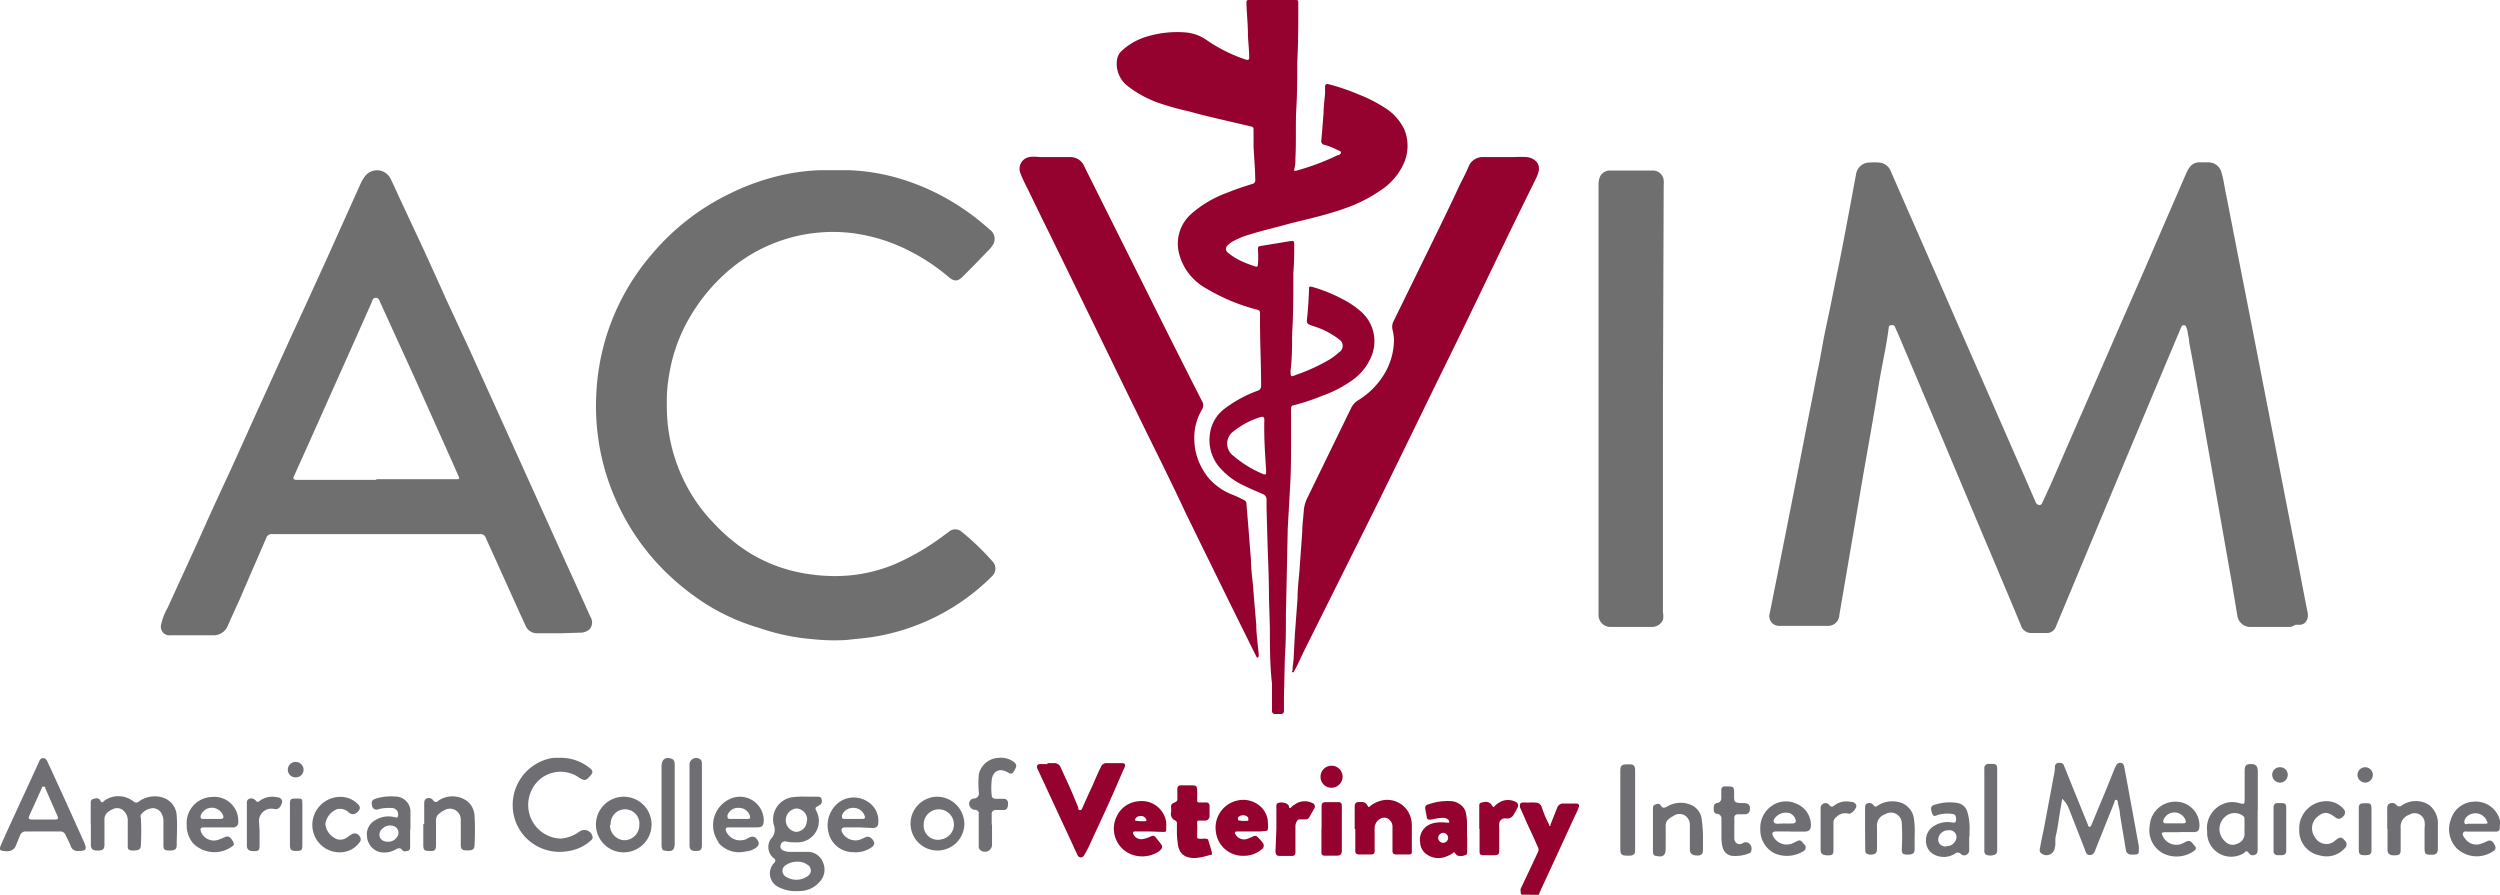
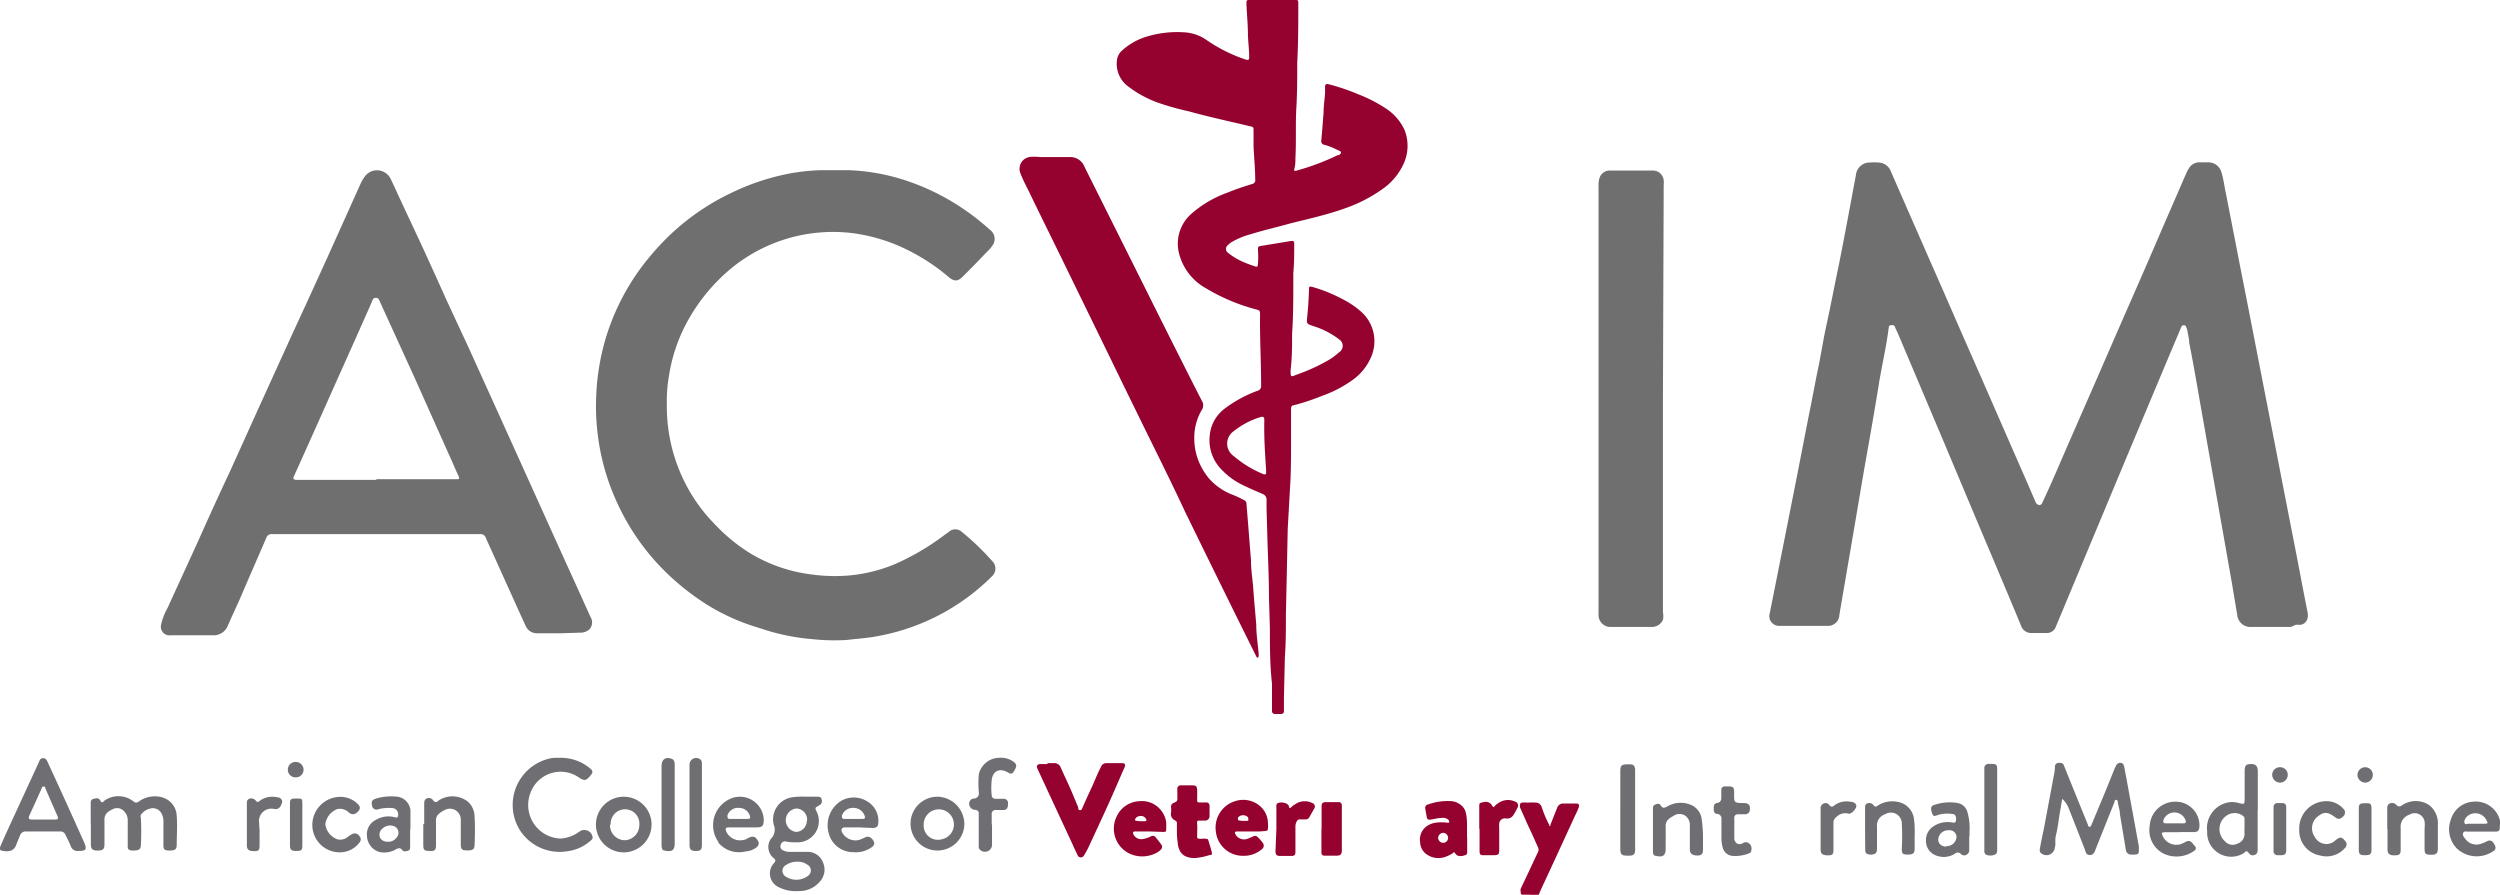
<svg xmlns="http://www.w3.org/2000/svg" viewBox="0 0 165.37 59.19">
  <defs>
    <style>.cls-1{fill:#6f6f6f;}.cls-2{fill:#960230;}.cls-3{fill:#6f6e73;}</style>
  </defs>
  <g id="Layer_2" data-name="Layer 2">
    <g id="Layer_1-2" data-name="Layer 1">
      <path class="cls-1" d="M151.54,41.47c-.87,0-1.74,0-2.61,0a.87.87,0,0,1-.94-.79c-.13-.75-.25-1.51-.38-2.26-.25-1.4-.49-2.79-.74-4.19q-.56-3.18-1.12-6.36c-.31-1.74-.6-3.49-.94-5.22,0-.25-.08-.49-.11-.74a1,1,0,0,0-.09-.27c0-.07-.08-.13-.17-.13a.19.19,0,0,0-.16.14l-.36.85q-2.07,4.92-4.13,9.85L136,41.43a.63.63,0,0,1-.67.44h-.91a.71.71,0,0,1-.74-.5c-.53-1.29-1.08-2.58-1.62-3.87-1.12-2.64-2.23-5.29-3.34-7.93l-3.15-7.45c-.07-.16-.15-.32-.22-.49s-.19-.12-.3-.11-.11.11-.12.19c-.16,1.29-.47,2.55-.67,3.84-.27,1.68-.57,3.36-.86,5s-.59,3.47-.89,5.21l-.84,4.91a.75.75,0,0,1-.82.73q-1.56,0-3.12,0a.65.65,0,0,1-.66-.86q.75-3.75,1.49-7.5c.43-2.15.84-4.31,1.27-6.46.13-.65.25-1.31.39-2,.22-1,.36-2,.58-3,.3-1.37.56-2.75.85-4.13.4-2,.75-3.93,1.12-5.9a.91.91,0,0,1,.93-.8,3.25,3.25,0,0,1,.54,0,.89.89,0,0,1,.82.55l1.08,2.47,1.68,3.83c.58,1.31,1.15,2.62,1.72,3.93l1.67,3.8,1.95,4.46c.5,1.14,1,2.28,1.49,3.42a.31.31,0,0,0,.25.2c.13,0,.17-.1.21-.19.43-.91.83-1.83,1.23-2.76.66-1.52,1.33-3.05,2-4.58s1.45-3.33,2.18-5c.92-2.09,1.84-4.2,2.74-6.3.44-1,.89-2.05,1.34-3.08a2.09,2.09,0,0,1,.19-.36.79.79,0,0,1,.74-.4c.18,0,.37,0,.56,0a.89.89,0,0,1,.86.68c.13.42.18.86.27,1.28.46,2.34.91,4.68,1.37,7,.63,3.21,1.25,6.42,1.88,9.63q.65,3.36,1.31,6.72c.29,1.48.57,3,.86,4.44.08.43-.07.73-.41.83a1.34,1.34,0,0,1-.35,0Z" />
      <path class="cls-1" d="M110,26.37V40.51A1.19,1.19,0,0,1,110,41a.79.79,0,0,1-.76.47h-2.65a.79.79,0,0,1-.85-.84V12.24a1.4,1.4,0,0,1,.06-.45.71.71,0,0,1,.69-.51h2.82a.72.72,0,0,1,.74.64,1.88,1.88,0,0,1,0,.34Z" />
      <path class="cls-1" d="M37.07,41.89c-.51,0-1,0-1.55,0a.81.81,0,0,1-.74-.47l-.39-.85-2.26-5a.35.35,0,0,0-.37-.24H20.64c-.88,0-1.75,0-2.63,0a.37.37,0,0,0-.4.26c-.57,1.32-1.15,2.64-1.73,4-.27.61-.56,1.21-.82,1.82a1,1,0,0,1-1,.61H11.37a1.17,1.17,0,0,1-.26,0,.57.57,0,0,1-.46-.67,3.88,3.88,0,0,1,.43-1.13l2.05-4.48q1-2.25,2.06-4.51c.72-1.58,1.43-3.17,2.15-4.75l1.86-4.09q1.22-2.64,2.42-5.28l2.25-5a2.65,2.65,0,0,1,.23-.39,1,1,0,0,1,1.74.11c.23.47.44.95.66,1.42L28,16.46c.5,1.09,1,2.19,1.49,3.29L31,23l1.65,3.64,1.47,3.25,1.78,3.94,1.47,3.25c.57,1.24,1.13,2.49,1.69,3.73a.68.68,0,0,1-.07.82.9.9,0,0,1-.64.22ZM24.89,31.7h5.35c.13,0,.16-.05.11-.17-.13-.28-.25-.55-.37-.83L27.43,25,25.15,20c-.06-.13-.1-.31-.3-.3s-.21.18-.27.31q-1.06,2.4-2.14,4.8c-1,2.24-2,4.49-3,6.7-.08.17,0,.22.14.23h5.32Z" />
      <path class="cls-1" d="M44.11,26.8A11.17,11.17,0,0,0,46,33.11a10.64,10.64,0,0,0,1.2,1.48,11.62,11.62,0,0,0,2.41,2,10.22,10.22,0,0,0,3.86,1.38,11.61,11.61,0,0,0,2.12.13,10.15,10.15,0,0,0,3.57-.77,15.82,15.82,0,0,0,3-1.71l.59-.43a.64.64,0,0,1,.88,0,17,17,0,0,1,2,1.92.69.69,0,0,1,0,1,14.33,14.33,0,0,1-7.75,4c-.61.11-1.23.14-1.84.22a13.34,13.34,0,0,1-2.28-.05,14.14,14.14,0,0,1-3.53-.74A13.92,13.92,0,0,1,46.77,40a16.35,16.35,0,0,1-2.43-1.87,15.28,15.28,0,0,1-3.46-4.75,15.09,15.09,0,0,1-1.36-4.8,15.28,15.28,0,0,1-.08-2.44,15.47,15.47,0,0,1,.7-4,15.26,15.26,0,0,1,3-5.35,15.62,15.62,0,0,1,5.17-4,15.43,15.43,0,0,1,4.07-1.34,13.86,13.86,0,0,1,1.82-.19c.66,0,1.31,0,2,0a13.57,13.57,0,0,1,3.47.6,15.19,15.19,0,0,1,3.8,1.79,15.74,15.74,0,0,1,2,1.54.74.74,0,0,1,.14,1.1.86.86,0,0,1-.14.18c-.59.61-1.17,1.22-1.77,1.81-.35.36-.59.36-1,0a13.21,13.21,0,0,0-2.48-1.65,11.48,11.48,0,0,0-3.92-1.22,10.62,10.62,0,0,0-8.39,2.74A12.16,12.16,0,0,0,45.62,21a10.93,10.93,0,0,0-1.37,3.87A9.9,9.9,0,0,0,44.11,26.8Z" />
      <path class="cls-2" d="M84.17,0h1.49c.2,0,.22,0,.22.23,0,1.31,0,2.61-.07,3.92,0,1,0,2-.06,3s0,2.2-.06,3.29c0,.23,0,.45-.06.68s0,.2.19.15a15.68,15.68,0,0,0,2.65-1c.09,0,.23-.07.23-.18s-.15-.12-.23-.17a4.28,4.28,0,0,0-.86-.34.24.24,0,0,1-.21-.29c.06-.6.1-1.2.15-1.81,0-.44.07-.88.1-1.33,0-.14,0-.28,0-.42s.08-.2.23-.16a13.9,13.9,0,0,1,2,.68,9.52,9.52,0,0,1,1.74.89A3.4,3.4,0,0,1,92.9,8.58a2.85,2.85,0,0,1-.07,2.29,4.13,4.13,0,0,1-1.43,1.67A9.75,9.75,0,0,1,89,13.77c-1.19.43-2.41.7-3.62,1-.88.25-1.77.45-2.64.72a5.21,5.21,0,0,0-1.23.5,1.18,1.18,0,0,0-.28.22.31.31,0,0,0,0,.51,4.24,4.24,0,0,0,1.06.63c.23.1.46.18.69.26s.21,0,.23-.15a6,6,0,0,0,0-.95c0-.15,0-.22.19-.24l2-.33c.17,0,.2,0,.21.18,0,.65,0,1.3-.06,1.94v.47c0,1.19,0,2.37-.08,3.55,0,.8,0,1.61-.1,2.41,0,.45,0,.46.38.3a12.29,12.29,0,0,0,2.18-1,4.43,4.43,0,0,0,.65-.49.5.5,0,0,0,0-.85,5.35,5.35,0,0,0-1.71-.88c-.44-.15-.45-.15-.4-.61s.1-1.21.12-1.82c0-.17,0-.21.22-.16a10,10,0,0,1,2,.81,5.76,5.76,0,0,1,1.24.84,2.61,2.61,0,0,1,.67,2.93,3.62,3.62,0,0,1-1.2,1.54,8.1,8.1,0,0,1-2.08,1.09,15.17,15.17,0,0,1-1.87.62c-.13,0-.17.11-.17.24,0,.7,0,1.41,0,2.12,0,1.05,0,2.1-.07,3.15L85.18,35l-.06,2.91-.06,2.72c0,1,0,1.91-.07,2.87l-.06,2.66c0,.29,0,.58,0,.86a.18.18,0,0,1-.19.21h-.41a.19.19,0,0,1-.19-.17V47c0-.59,0-1.18,0-1.78C84,44,84,42.76,84,41.54l-.06-2c0-1.25-.06-2.5-.1-3.75l-.06-2.16c0-.19,0-.38,0-.57a.39.39,0,0,0-.25-.38c-.42-.18-.84-.36-1.25-.56a4.79,4.79,0,0,1-1.69-1.3,2.77,2.77,0,0,1-.57-2A2.5,2.5,0,0,1,81.05,27a8.28,8.28,0,0,1,2.13-1.15.32.32,0,0,0,.24-.35c0-1.56-.09-3.11-.07-4.67,0-.26,0-.3-.29-.37a12.75,12.75,0,0,1-3.27-1.38A3.67,3.67,0,0,1,78,16.8a2.63,2.63,0,0,1,.82-2.67,7.41,7.41,0,0,1,2.38-1.39c.53-.22,1.08-.4,1.63-.57a.25.25,0,0,0,.2-.3c0-.73-.08-1.46-.11-2.19,0-.35,0-.71,0-1.06,0-.16,0-.23-.2-.26-1.36-.33-2.74-.62-4.1-1a17.43,17.43,0,0,1-2.14-.61,7.31,7.31,0,0,1-1.81-1,1.86,1.86,0,0,1-.77-1.87,1,1,0,0,1,.27-.49,4.23,4.23,0,0,1,1.79-1,6.94,6.94,0,0,1,2.4-.25,2.83,2.83,0,0,1,1.44.5A10.28,10.28,0,0,0,82.4,3.94c.19.06.24,0,.23-.17,0-.47-.06-.93-.08-1.4,0-.69-.07-1.39-.1-2.09,0-.28,0-.28.26-.28Zm-.54,27.88a.66.66,0,0,0,0-.14c0-.14-.08-.2-.22-.16a5.35,5.35,0,0,0-1.8.94,1,1,0,0,0,0,1.65,7.21,7.21,0,0,0,2,1.21c.1,0,.14,0,.14-.1v-.19C83.68,30,83.61,29,83.63,27.88Z" />
-       <path class="cls-2" d="M98.35,10.39c.61,0,1.21,0,1.82,0a7.12,7.12,0,0,1,.8,0,1,1,0,0,1,.71.36.75.75,0,0,1,.08.65,2.08,2.08,0,0,1-.15.39c-.64,1.3-1.28,2.6-1.91,3.9-1,2.07-2,4.15-3,6.22l-2.22,4.53c-.79,1.63-1.59,3.26-2.38,4.88-.53,1.08-1.06,2.16-1.6,3.24L86.29,43c-.22.44-.4.89-.64,1.31a.56.56,0,0,1-.05.08s0,.1-.1.08,0-.08,0-.12c0-.26.05-.51.07-.77L85.65,42l.18-2.42c0-.63.08-1.25.13-1.88l.18-2.51c0-.46.07-.92.1-1.38a2.33,2.33,0,0,1,.25-.9L89.37,27a1.23,1.23,0,0,1,.45-.51,5.15,5.15,0,0,0,1.92-2.06,4.47,4.47,0,0,0,.47-1.94,3.28,3.28,0,0,0-.1-.69.81.81,0,0,1,.07-.55l2.38-4.86c.68-1.39,1.36-2.77,2-4.16.2-.4.41-.79.58-1.2a1,1,0,0,1,1-.64Z" />
      <path class="cls-2" d="M68.81,10.39c.68,0,1.35,0,2,0a1,1,0,0,1,.87.52l.1.21q2,4,4,8,1.14,2.29,2.3,4.59c.47.93.94,1.87,1.42,2.8a.55.55,0,0,1,0,.6A3.58,3.58,0,0,0,79,29a4,4,0,0,0,.43,1.82,4.31,4.31,0,0,0,.56.85,4,4,0,0,0,1.4,1,7.64,7.64,0,0,1,.92.42.25.25,0,0,1,.14.22l.12,1.47.18,2.29c0,.58.09,1.15.14,1.72.06.85.14,1.7.21,2.55,0,.65.11,1.29.16,1.94h0c0,.08,0,.2-.06.22s-.11-.09-.14-.16q-1.49-3-3-6.08c-.56-1.13-1.11-2.27-1.67-3.41-1-2.15-2.09-4.31-3.14-6.46-.62-1.26-1.23-2.51-1.84-3.77l-3.21-6.58c-.69-1.41-1.39-2.82-2.07-4.23-.21-.44-.45-.87-.62-1.32a.79.79,0,0,1,.21-.93.87.87,0,0,1,.51-.19A3.89,3.89,0,0,1,68.81,10.39Z" />
      <path class="cls-3" d="M136.41,52.84c-.06.37-.12.71-.17,1s-.12.91-.23,1.35,0,.6-.09.89a.55.55,0,0,1-.83.41c-.2-.1-.18-.27-.14-.44.08-.45.18-.9.27-1.35l.66-3.52a2.3,2.3,0,0,0,.05-.45.25.25,0,0,1,.25-.27c.16,0,.28,0,.35.19.52,1.3,1.05,2.6,1.58,3.9,0,0,0,.13.1.14s.11-.08.14-.14l.93-2.23.6-1.49.08-.16c.07-.13.16-.23.32-.21s.22.15.24.3c.13.69.26,1.38.38,2.06.2,1.06.39,2.12.58,3.17l0,.21c0,.24,0,.32-.29.33H141a.35.35,0,0,1-.38-.32l-.39-2.34c0-.26-.09-.51-.14-.77,0-.07,0-.18-.11-.19s-.1.12-.13.19l-1.2,3c-.08.21-.14.46-.41.46s-.28-.25-.35-.42l-1.07-2.73A1.68,1.68,0,0,0,136.41,52.84Z" />
      <path class="cls-3" d="M149.34,53.58v2.58c0,.15,0,.32-.2.39s-.29,0-.4-.14-.17-.13-.28,0A1.59,1.59,0,0,1,146,55a1.73,1.73,0,0,1,1.44-1.93,1.66,1.66,0,0,1,.7.06c.32.08.33.07.34-.27,0-.61,0-1.22,0-1.83,0-.39.08-.48.4-.49s.47.12.47.5v2.56Zm-.87,1.14h0V54.2a.25.25,0,0,0-.11-.24.93.93,0,0,0-1.09,0,1.08,1.08,0,0,0-.08,1.7.67.67,0,0,0,.8.15.68.68,0,0,0,.48-.7C148.46,55,148.47,54.86,148.47,54.72Z" />
      <path class="cls-3" d="M165.36,54.6a.55.55,0,0,0,0,.13c0,.2-.08.28-.27.28l-1.83,0c-.11,0-.25-.05-.32.07s0,.25.1.36a.91.91,0,0,0,1.11.36,2.75,2.75,0,0,0,.36-.15.3.3,0,0,1,.43.11c.2.3.19.44-.12.61a1.93,1.93,0,0,1-2.29-.23,1.82,1.82,0,0,1-.41-1.93,1.64,1.64,0,0,1,1.48-1.18,1.65,1.65,0,0,1,1.75,1.18A.76.76,0,0,1,165.36,54.6Zm-2.06-.11c.32,0,.64,0,1,0s.24-.07.16-.27a.82.82,0,0,0-1.33-.15c-.08.12-.16.24-.1.38S163.19,54.47,163.3,54.49Z" />
      <path class="cls-3" d="M144.17,55.05c-.31,0-.63,0-.94,0s-.23.1-.17.26a1,1,0,0,0,1.19.53l.21-.09c.41-.24.46-.1.71.2a.19.19,0,0,1,0,.31,2,2,0,0,1-2.12.17,1.74,1.74,0,0,1-.85-1.81,1.69,1.69,0,0,1,1.7-1.59,1.57,1.57,0,0,1,1.59,1.55c0,.38-.11.48-.48.46h-.8Zm-.34-.59h.6c.14,0,.18-.06.14-.2a.78.78,0,0,0-1.47,0c0,.13,0,.2.14.2Z" />
-       <path class="cls-3" d="M118.37,55h-.89c-.24,0-.3.11-.18.33a1,1,0,0,0,1.31.44l.14-.07c.33-.17.34-.16.58.14a.27.27,0,0,1,0,.44,2.06,2.06,0,0,1-2,.14,1.74,1.74,0,0,1-.89-1.56,1.77,1.77,0,0,1,.74-1.54,1.63,1.63,0,0,1,1.66-.15,1.53,1.53,0,0,1,.95,1.37c0,.32-.1.46-.42.47h-.92Zm-.36-.53h0a5.42,5.42,0,0,0,.57,0c.14,0,.25-.09.2-.23a.68.68,0,0,0-.39-.45.93.93,0,0,0-1,.34c-.13.17-.07.34.15.36Z" />
      <path class="cls-3" d="M157.91,54.83v-1.3c0-.16,0-.31.19-.39a.37.37,0,0,1,.42.11c.14.14.25.11.4,0a1.61,1.61,0,0,1,1.76,0,1.53,1.53,0,0,1,.58,1.31c0,.52,0,1,0,1.57,0,.33-.12.42-.49.41s-.38-.09-.39-.41V54.8a1.8,1.8,0,0,0,0-.46.66.66,0,0,0-1-.45.83.83,0,0,0-.58.89c0,.47,0,.95,0,1.42,0,.3-.07.37-.38.38s-.49-.07-.49-.38,0-.91,0-1.37Z" />
      <path class="cls-3" d="M130.26,55.31v.89a.34.34,0,0,1-.18.34.3.3,0,0,1-.38-.06.28.28,0,0,0-.4,0,1.38,1.38,0,0,1-1.32.07,1,1,0,0,1-.58-.92,1.08,1.08,0,0,1,.54-1,1.69,1.69,0,0,1,1.16-.23c.1,0,.24.08.28-.1s0-.44-.2-.45a2.2,2.2,0,0,0-1,.06c-.25.11-.31.08-.39-.16s-.1-.44.17-.51a3.14,3.14,0,0,1,1.49-.13.83.83,0,0,1,.68.57,3.87,3.87,0,0,1,.15,1.35v.32Zm-1.52.66a.65.65,0,0,0,.68-.59.46.46,0,0,0-.52-.46.65.65,0,0,0-.69.61C128.21,55.8,128.42,56,128.74,56Z" />
      <path class="cls-3" d="M112.65,55.21v1c0,.28-.1.38-.37.38s-.49-.08-.5-.38c0-.54,0-1.08,0-1.62a.74.74,0,0,0-.29-.62.68.68,0,0,0-.79,0c-.28.15-.53.31-.52.68s0,1,0,1.51-.28.54-.66.45c-.19,0-.18-.23-.18-.38,0-.67,0-1.34,0-2,0-.25,0-.49,0-.74s.09-.24.23-.3a.21.21,0,0,1,.29.1c.13.2.25.15.42.06a1.74,1.74,0,0,1,1.57-.11,1.18,1.18,0,0,1,.72,1A10.05,10.05,0,0,1,112.65,55.21Z" />
      <path class="cls-3" d="M123.37,54.84V53.47c0-.13,0-.27.15-.33a.36.36,0,0,1,.41.12c.11.15.19.1.32,0a1.8,1.8,0,0,1,1.58-.13,1.31,1.31,0,0,1,.77,1,6.22,6.22,0,0,1,.05,1.14v.87c0,.3-.11.39-.46.39s-.39-.08-.39-.38a15.89,15.89,0,0,0,0-1.69.72.72,0,0,0-1.1-.6.78.78,0,0,0-.54.83c0,.47,0,.94,0,1.41,0,.14,0,.31-.15.38a.64.64,0,0,1-.51,0c-.12-.06-.12-.19-.12-.3Z" />
      <path class="cls-3" d="M107.18,53.54V51c0-.35.08-.43.42-.44h.26c.19,0,.28.12.3.31v5.39c0,.23-.11.33-.34.34h-.16c-.41,0-.48-.07-.48-.48Z" />
      <path class="cls-3" d="M114.72,54.8c0,.22,0,.44,0,.66s.2.49.54.33a.35.35,0,0,1,.44,0,.44.44,0,0,1,.14.48.18.18,0,0,1-.13.17,2.42,2.42,0,0,1-1.16.17.73.73,0,0,1-.6-.56,2.39,2.39,0,0,1-.08-.59c0-.43,0-.85,0-1.28a.3.3,0,0,0-.26-.34c-.21,0-.25-.16-.25-.34s0-.36.25-.39a.3.3,0,0,0,.25-.31c0-.18,0-.35,0-.53a.22.22,0,0,1,.23-.25h.09c.5,0,.53,0,.53.5s-.06.61.61.6c.35,0,.47.14.43.45a.3.3,0,0,1-.32.29H115c-.2,0-.29.08-.28.29s0,.42,0,.64Z" />
      <path class="cls-3" d="M152.09,54.88A1.8,1.8,0,0,1,154,53a1.46,1.46,0,0,1,1,.49.33.33,0,0,1,0,.51c-.18.19-.33.21-.52.07h0c-.53-.4-.78-.39-1.24,0a1,1,0,0,0-.11,1.31.86.86,0,0,0,1.34.22c.3-.26.43-.25.63,0a.33.33,0,0,1,0,.51,1.61,1.61,0,0,1-1.63.48A1.67,1.67,0,0,1,152.09,54.88Z" />
      <path class="cls-3" d="M132.11,53.56v2.6c0,.15,0,.32-.15.37a.74.74,0,0,1-.6,0,.3.3,0,0,1-.1-.27V50.85a.28.28,0,0,1,.32-.32h.21c.25,0,.32.08.32.33Z" />
      <path class="cls-3" d="M120.43,54.85c0-.45,0-.9,0-1.35a.33.33,0,0,1,.2-.35.3.3,0,0,1,.38.11c.11.14.21.12.35,0a1.33,1.33,0,0,1,1.06-.22c.26,0,.4.17.37.32s-.32.52-.53.46a.8.8,0,0,0-.76.2.48.48,0,0,0-.22.45V56.2c0,.3-.06.37-.31.38-.41,0-.53-.08-.54-.38V54.85Z" />
      <path class="cls-3" d="M151.23,54.86c0,.47,0,.93,0,1.39,0,.23-.11.32-.32.32h-.23a.26.26,0,0,1-.29-.28V53.41c0-.19.1-.3.3-.29h.19c.29,0,.35.06.35.35v1.39Z" />
      <path class="cls-3" d="M156.87,54.84v1.37c0,.29-.09.36-.43.36s-.4-.06-.41-.35V53.48c0-.29.07-.35.41-.35s.42,0,.43.34Z" />
      <path class="cls-3" d="M151.33,51.27a.52.52,0,0,1-.52.5.53.53,0,0,1-.51-.52.51.51,0,0,1,.54-.5A.5.5,0,0,1,151.33,51.27Z" />
      <path class="cls-3" d="M156.46,51.77a.53.53,0,0,1-.52-.51.52.52,0,0,1,.5-.51.51.51,0,0,1,.52.5A.52.52,0,0,1,156.46,51.77Z" />
      <path class="cls-3" d="M53.39,52.7h.67c.14,0,.25,0,.29.19a.3.3,0,0,1-.14.37l-.15.09c-.13.06-.14.13-.08.26a1.41,1.41,0,0,1-1.24,2.11c-.25,0-.5,0-.76-.06a.29.29,0,0,0-.34.24.28.28,0,0,0,.18.36,1,1,0,0,0,.44.09h1.1a1.08,1.08,0,0,1,1.08.7,1.17,1.17,0,0,1-.25,1.31,1.74,1.74,0,0,1-1.35.58,2.49,2.49,0,0,1-1.36-.27,1,1,0,0,1-.28-1.58c.09-.11.14-.2,0-.31A.94.94,0,0,1,51,55.48a.85.85,0,0,0,.18-.93,1.48,1.48,0,0,1,1.27-1.82A5.87,5.87,0,0,1,53.39,52.7Zm0,1.57a.74.74,0,0,0-.72-.79.78.78,0,0,0,0,1.55A.74.74,0,0,0,53.37,54.27ZM52.82,57a1.34,1.34,0,0,0-.83.22A.44.44,0,0,0,52,58a1.28,1.28,0,0,0,1.48-.09.43.43,0,0,0-.09-.72A1,1,0,0,0,52.82,57Z" />
      <path class="cls-3" d="M5.18,56.29a.47.47,0,0,1-.5-.32c-.1-.26-.23-.5-.35-.75A.35.35,0,0,0,4,55H1.72a.39.39,0,0,0-.4.27c-.08.21-.17.41-.25.62-.16.45-.57.46-.94.38-.16,0-.15-.19-.09-.32.15-.35.31-.7.47-1.06l2.06-4.47c.05-.13.1-.27.28-.27s.25.14.31.28Q4.35,53,5.52,55.62a.59.59,0,0,1,.06.14C5.76,56.19,5.69,56.29,5.18,56.29ZM2.84,54.21h.83c.16,0,.2-.07.14-.21L3,52.15c0-.06,0-.12-.12-.12s-.09.06-.12.11c-.27.61-.55,1.22-.83,1.83-.07.17,0,.24.16.24Z" />
      <path class="cls-3" d="M37,50.13a3,3,0,0,1,2,.67c.23.17.24.29.06.5-.3.36-.4.37-.78.12a2.12,2.12,0,0,0-3.18,1,2.22,2.22,0,0,0,2,3.05A2.4,2.4,0,0,0,38.34,55a.55.55,0,0,1,.85.33c.05.15-.06.23-.16.31a2.8,2.8,0,0,1-1.45.66,3.13,3.13,0,0,1-2.16-.39,3.06,3.06,0,0,1-1.49-2.34,3.15,3.15,0,0,1,2.6-3.43A4.36,4.36,0,0,1,37,50.13Z" />
      <path class="cls-3" d="M6,54.49V53.17c0-.16,0-.28.2-.33s.33-.07.43.11.16.14.29,0a1.61,1.61,0,0,1,1.92.07.25.25,0,0,0,.34,0,1.8,1.8,0,0,1,1.57-.27A1.32,1.32,0,0,1,11.69,54c.05.62,0,1.24,0,1.85,0,.33-.1.41-.47.41s-.42-.08-.41-.41c0-.5,0-1,0-1.49a1.08,1.08,0,0,0-.13-.56.66.66,0,0,0-.6-.34,1.08,1.08,0,0,0-.76.43.32.32,0,0,0,0,.22,17.63,17.63,0,0,1,0,1.78c0,.28-.13.37-.49.37s-.39-.09-.38-.37c0-.54,0-1.07,0-1.61a.83.83,0,0,0-.22-.59.62.62,0,0,0-.74-.18c-.3.14-.59.31-.58.71v1.63c0,.3-.09.4-.37.41s-.52,0-.53-.37c0-.48,0-1,0-1.43Z" />
      <path class="cls-3" d="M65.62,54.53c0,.43,0,.87,0,1.3a.47.47,0,0,1-.72.44.32.32,0,0,1-.16-.32c0-.43,0-.87,0-1.3,0-.27,0-.53,0-.8a.23.23,0,0,0-.24-.28.39.39,0,0,1-.36-.26.34.34,0,0,1,.29-.49.33.33,0,0,0,.32-.38,6.43,6.43,0,0,1,0-1.24,1.4,1.4,0,0,1,1.3-1.07,1.42,1.42,0,0,1,1.05.3c.16.15.16.27,0,.54s-.24.23-.44.12c-.53-.31-1-.1-1.06.52a4.59,4.59,0,0,0,0,1c0,.15.11.22.26.23h.51a.28.28,0,0,1,.31.3c0,.27-.06.42-.27.44H65.9a.26.26,0,0,0-.3.3c0,.22,0,.45,0,.67Z" />
-       <path class="cls-3" d="M12.35,54.56A1.72,1.72,0,0,1,14,52.72a1.58,1.58,0,0,1,1.76,1.62.34.34,0,0,1-.39.39H13.51c-.25,0-.29.08-.21.3a.91.91,0,0,0,1.11.53,3.85,3.85,0,0,0,.47-.19c.23-.1.36,0,.52.27s0,.31-.13.41a2,2,0,0,1-2.51-.28A1.88,1.88,0,0,1,12.35,54.56ZM14,54.17h.58c.19,0,.23-.07.17-.25a.81.81,0,0,0-.76-.49.78.78,0,0,0-.72.54c0,.11,0,.2.12.2S13.84,54.17,14,54.17Z" />
      <path class="cls-3" d="M56.82,54.73h-.9c-.24,0-.32.12-.21.34a1,1,0,0,0,1.12.49c.15-.05.3-.13.45-.19s.32,0,.46.19.11.34-.06.47a1.81,1.81,0,0,1-1.23.34A1.67,1.67,0,0,1,54.79,55,1.9,1.9,0,0,1,55.6,53a1.67,1.67,0,0,1,1.75,0,1.48,1.48,0,0,1,.75,1.39c0,.26-.1.37-.36.38Zm-.37-.56h0c.19,0,.38,0,.58,0s.21-.07.16-.22a.78.78,0,0,0-.74-.51.77.77,0,0,0-.76.51c0,.13,0,.22.15.22Z" />
      <path class="cls-3" d="M49.2,54.73h-1c-.19,0-.23.08-.17.25a1,1,0,0,0,1.1.59c.17,0,.32-.13.48-.19s.32-.07.47.15.14.33,0,.49a1.33,1.33,0,0,1-.76.3,1.78,1.78,0,0,1-1.8-.58l0-.05a1.91,1.91,0,0,1,1-2.93,1.58,1.58,0,0,1,2,1.44c0,.41-.07.53-.47.53Zm-.33-1.29a.73.73,0,0,0-.75.49c0,.15,0,.24.16.24h1.18c.17,0,.18-.08.14-.22A.75.75,0,0,0,48.87,53.44Z" />
      <path class="cls-3" d="M63.79,54.54A1.78,1.78,0,1,1,62,52.7,1.82,1.82,0,0,1,63.79,54.54Zm-2.69,0v.14a.94.94,0,0,0,1.18.84,1,1,0,1,0-1.18-1Z" />
      <path class="cls-3" d="M41.35,56.38a1.84,1.84,0,1,1,1.75-1.85A1.85,1.85,0,0,1,41.35,56.38Zm-1-1.86a1,1,0,0,0,.94,1.06,1,1,0,0,0,1-1,.95.95,0,1,0-1.89,0Z" />
      <path class="cls-3" d="M28.06,54.51V53.19c0-.15,0-.3.18-.38a.34.34,0,0,1,.41.13c.13.16.22.14.38,0a1.66,1.66,0,0,1,1.92.09,1.34,1.34,0,0,1,.44.93,17.89,17.89,0,0,1,0,1.94c0,.25-.1.33-.35.35h-.2c-.27,0-.36-.09-.36-.37V54.25a.72.72,0,0,0-1.06-.67,1.69,1.69,0,0,0-.36.23.55.55,0,0,0-.22.46c0,.55,0,1.09,0,1.64,0,.27-.06.37-.28.38-.43,0-.55,0-.56-.35,0-.47,0-.95,0-1.43Z" />
      <path class="cls-3" d="M27.13,54.88V56c0,.12,0,.24-.16.28s-.27.07-.37-.06-.23-.14-.39-.05a1.51,1.51,0,0,1-1.1.19,1.14,1.14,0,0,1-.83-1,1.06,1.06,0,0,1,.59-1.13,1.61,1.61,0,0,1,1.25-.17c.16.06.21,0,.22-.16a.42.42,0,0,0-.4-.45,3,3,0,0,0-.89.07.3.3,0,0,1-.44-.23c-.06-.28,0-.39.28-.47a3.35,3.35,0,0,1,1.26-.13,1,1,0,0,1,1,1.07c0,.36,0,.73,0,1.09Zm-1.41.8a.67.67,0,0,0,.5-.26.47.47,0,0,0-.27-.8.72.72,0,0,0-.64.18.51.51,0,0,0-.18.58C25.2,55.57,25.4,55.69,25.72,55.68Z" />
      <path class="cls-3" d="M22.5,56.38a1.81,1.81,0,0,1-1.84-1.77,1.86,1.86,0,0,1,1.67-1.89,1.63,1.63,0,0,1,1.28.41c.22.19.25.34.1.52s-.37.3-.62.11a.84.84,0,0,0-.78-.24,1.24,1.24,0,0,0-.79,1,1.22,1.22,0,0,0,.8,1,.78.78,0,0,0,.66-.14,2,2,0,0,1,.3-.2.36.36,0,0,1,.49.12.31.31,0,0,1,0,.44A1.61,1.61,0,0,1,22.5,56.38Z" />
      <path class="cls-3" d="M44.63,53.24c0,.86,0,1.73,0,2.59,0,.49-.29.52-.68.43-.16,0-.18-.19-.19-.33V50.65c0-.43.29-.62.69-.45.16.07.18.22.18.38v2.66Z" />
      <path class="cls-3" d="M46.43,53.24v2.64c0,.32-.08.41-.39.41s-.43-.07-.43-.41V50.6a.44.44,0,0,1,.68-.39c.14.08.14.21.14.35Z" />
      <path class="cls-3" d="M17.17,54.92c0,.29,0,.64,0,1s-.09.38-.37.38-.47-.06-.47-.37c0-.94,0-1.88,0-2.82a.26.26,0,0,1,.17-.28.39.39,0,0,1,.41.12c.11.14.18.11.3,0a1.44,1.44,0,0,1,1.14-.21c.21,0,.35.2.31.33-.09.35-.27.5-.53.44a.82.82,0,0,0-1,.8Z" />
      <path class="cls-3" d="M20,54.54c0,.47,0,.94,0,1.41,0,.28-.07.34-.39.34s-.43-.07-.43-.35V53.13c0-.25.07-.31.33-.31h.16c.29,0,.33,0,.33.33Z" />
      <path class="cls-3" d="M20.08,50.92a.51.51,0,0,1-.54.5.5.5,0,0,1-.5-.51.51.51,0,0,1,.51-.51A.52.52,0,0,1,20.08,50.92Z" />
      <path class="cls-2" d="M69.27,50.48h.44a.44.44,0,0,1,.45.28c.13.28.25.56.38.83.28.6.53,1.21.78,1.81l0,.07c0,.06.05.12.13.12s.1-.06.13-.11c.19-.43.38-.86.58-1.28s.42-1,.64-1.42a.67.67,0,0,1,.06-.12.36.36,0,0,1,.31-.18h1.08c.15,0,.21.11.15.25s-.1.22-.15.33C73.85,52,73.41,53,73,53.89l-.88,1.9a5.77,5.77,0,0,1-.36.7l-.06.1a.23.23,0,0,1-.41,0c-.11-.23-.22-.46-.32-.69l-.72-1.55-1.11-2.39-.51-1.1v0c-.1-.22,0-.31.19-.32h.49Z" />
      <path class="cls-2" d="M101.23,59.18h-.44c-.16,0-.2,0-.2-.21a.41.41,0,0,1,0-.18l.54-1.14.6-1.28a.35.35,0,0,0,0-.33c-.19-.43-.38-.86-.58-1.28s-.4-.91-.61-1.36a.14.14,0,0,1,0-.06c0-.14,0-.23.16-.25s.23,0,.35,0a4.86,4.86,0,0,1,.54,0,.4.4,0,0,1,.38.27l.15.42q.16.41.36.78a.25.25,0,0,0,0,.07s0,0,.08,0l0-.08.44-1.11,0,0a.42.42,0,0,1,.4-.29h.89c.14,0,.19.11.14.26a6,6,0,0,1-.26.58l-1.38,3-.72,1.55c-.08.18-.17.36-.24.54a.3.3,0,0,1-.32.21h-.41Z" />
-       <path class="cls-2" d="M89.61,54.84V53.4c0-.28.07-.35.35-.35l.16,0a.41.41,0,0,1,.34.24c.07.12.09.13.21,0a2,2,0,0,1,.89-.37,1.63,1.63,0,0,1,1.58.76,1.77,1.77,0,0,1,.25.92c0,.55,0,1.11,0,1.66a.34.34,0,0,1,0,.1c0,.11-.06.16-.17.16-.28,0-.57,0-.86,0h0c-.2,0-.26-.08-.25-.28,0-.53,0-1,0-1.58a.6.6,0,0,0-.17-.4.5.5,0,0,0-.62-.11.71.71,0,0,0-.39.61,2.61,2.61,0,0,0,0,.28v1.12a.41.41,0,0,1,0,.11c0,.19-.06.25-.25.25h-.77c-.2,0-.26-.07-.26-.27V54.84Z" />
      <path class="cls-2" d="M97.05,55.4v.91c0,.18,0,.23-.21.28a.67.67,0,0,1-.44,0,.47.47,0,0,1-.14-.14c-.07-.09-.09-.1-.18,0a2.35,2.35,0,0,1-.42.21,1.35,1.35,0,0,1-1.25-.12,1,1,0,0,1-.47-.81,1.09,1.09,0,0,1,.55-1.15,1.36,1.36,0,0,1,.48-.16,2.69,2.69,0,0,1,.75,0s.1,0,.13,0,0-.1,0-.14a.46.46,0,0,0-.34-.18,2.38,2.38,0,0,0-.53.05l-.35.07c-.15,0-.22,0-.25-.16s-.07-.37-.1-.56a.23.23,0,0,1,.2-.29A3.74,3.74,0,0,1,96.07,53a1.16,1.16,0,0,1,.61.29.88.88,0,0,1,.29.51,3.23,3.23,0,0,1,.07.69c0,.29,0,.59,0,.88Zm-1.59-.31a.35.35,0,0,0-.33.33.34.34,0,0,0,.33.33.33.33,0,0,0,.33-.33A.34.34,0,0,0,95.46,55.09Z" />
      <path class="cls-2" d="M76.06,55h-1c-.1,0-.14.08-.09.18a.57.57,0,0,0,.26.27.59.59,0,0,0,.37.05,2,2,0,0,0,.43-.13l.13-.06a.23.23,0,0,1,.28.07c.12.15.24.29.35.45a.26.26,0,0,1,0,.37,1.23,1.23,0,0,1-.43.28,2,2,0,0,1-1.61,0A1.83,1.83,0,0,1,73.87,54a1.73,1.73,0,0,1,1.46-1,1.63,1.63,0,0,1,1.81,1.38,3.77,3.77,0,0,1,0,.47c0,.14,0,.18-.19.18Zm-.68-.68h.35c.11,0,.13-.06.08-.14a.36.36,0,0,0-.37-.2.37.37,0,0,0-.36.22.06.06,0,0,0,0,0q0,.09.06.09Z" />
      <path class="cls-2" d="M83.32,55c-.46,0-.92,0-1.38,0h-.11c-.14,0-.18.06-.1.2a.65.65,0,0,0,.8.28l.34-.14a.24.24,0,0,1,.29,0,2.57,2.57,0,0,1,.35.39.29.29,0,0,1-.05.45,1.82,1.82,0,0,1-1.22.43,1.79,1.79,0,0,1-1.81-1.58,1.83,1.83,0,0,1,1.32-2.05,1.7,1.7,0,0,1,1.51.27,1.5,1.5,0,0,1,.61,1.17,1.79,1.79,0,0,1,0,.4c0,.11-.06.14-.18.15Zm-1.15-.7h.31c.09,0,.12-.06.09-.14s0-.05,0-.08a.45.45,0,0,0-.68,0,.25.25,0,0,0,0,.09c0,.06,0,.09.07.1Z" />
      <path class="cls-2" d="M77.85,55V54.5a.21.21,0,0,0-.12-.23.46.46,0,0,1-.27-.51,1.7,1.7,0,0,0,0-.39.25.25,0,0,1,.16-.25l.16-.08a.19.19,0,0,0,.1-.18c0-.14,0-.27,0-.41a2.72,2.72,0,0,1,0-.28.21.21,0,0,1,.2-.22h.81c.22,0,.29.07.3.3s0,.4,0,.59c0,0,0,.08,0,.12s0,.12.13.12h.46a.21.21,0,0,1,.23.22c0,.13,0,.27,0,.41s0,.2,0,.29-.09.29-.3.28h-.31c-.2,0-.23,0-.21.23s0,.47,0,.7v.12c0,.11,0,.14.16.15a.75.75,0,0,0,.21,0,.41.41,0,0,1,.16,0c.12,0,.18,0,.22.14s.15.48.21.72,0,.19-.17.23a4.15,4.15,0,0,1-.85.18,1.4,1.4,0,0,1-.61-.07.81.81,0,0,1-.51-.48,1.4,1.4,0,0,1-.11-.49C77.85,55.4,77.85,55.17,77.85,55Z" />
      <path class="cls-2" d="M84.43,54.84V53.41a.57.57,0,0,1,0-.13.17.17,0,0,1,.13-.17.69.69,0,0,1,.4,0,.45.45,0,0,1,.3.2.56.56,0,0,0,0,.08c.05.07.09.08.16,0s.14-.12.22-.17a1.12,1.12,0,0,1,1.17-.1.24.24,0,0,1,.12.37c-.1.19-.22.38-.32.57a.27.27,0,0,1-.25.14l-.39,0a.19.19,0,0,0-.17.1.66.66,0,0,0-.11.39v1.65c0,.22-.06.28-.28.28h-.73c-.23,0-.3-.08-.31-.3Z" />
      <path class="cls-2" d="M97.85,54.83V53.37c0-.23,0-.25.24-.3a.58.58,0,0,1,.37,0,.51.51,0,0,1,.24.22c.07.12.1.13.2,0a1.51,1.51,0,0,1,.39-.27,1.1,1.1,0,0,1,.92,0,.27.27,0,0,1,.16.42,3.75,3.75,0,0,1-.24.44.49.49,0,0,1-.51.26.38.38,0,0,0-.45.32,1.87,1.87,0,0,0,0,.34v1.45c0,.26-.06.31-.32.32h-.76c-.16,0-.21-.07-.22-.22V54.83Z" />
      <path class="cls-2" d="M87.42,54.82V53.37c0-.24.06-.31.31-.31s.48,0,.72,0h.14a.21.21,0,0,1,.17.19v.13c0,1,0,1.92,0,2.88,0,.29-.14.34-.34.34h-.71l-.14,0a.19.19,0,0,1-.16-.19V54.82Z" />
-       <path class="cls-2" d="M88.09,52.11a.72.72,0,0,1-.74-.73.73.73,0,0,1,1.46,0A.74.74,0,0,1,88.09,52.11Z" />
    </g>
  </g>
</svg>